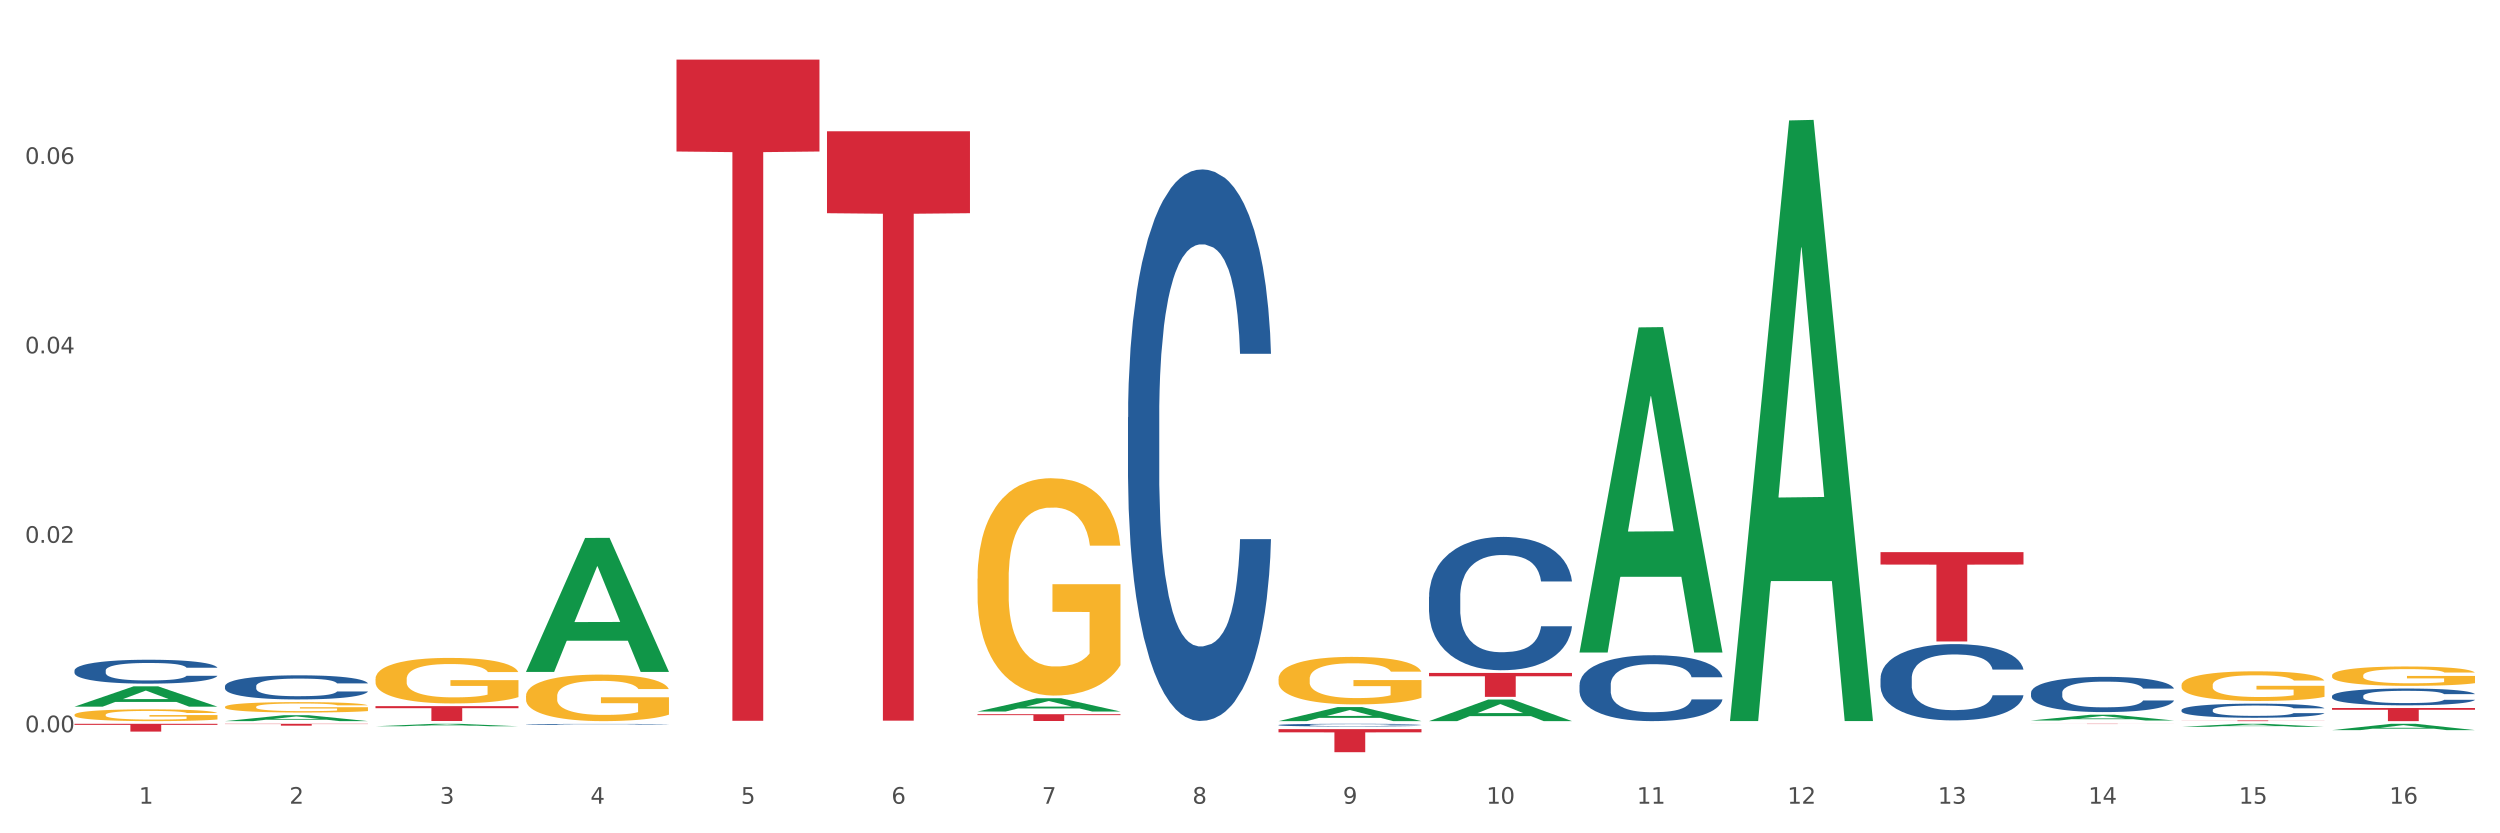
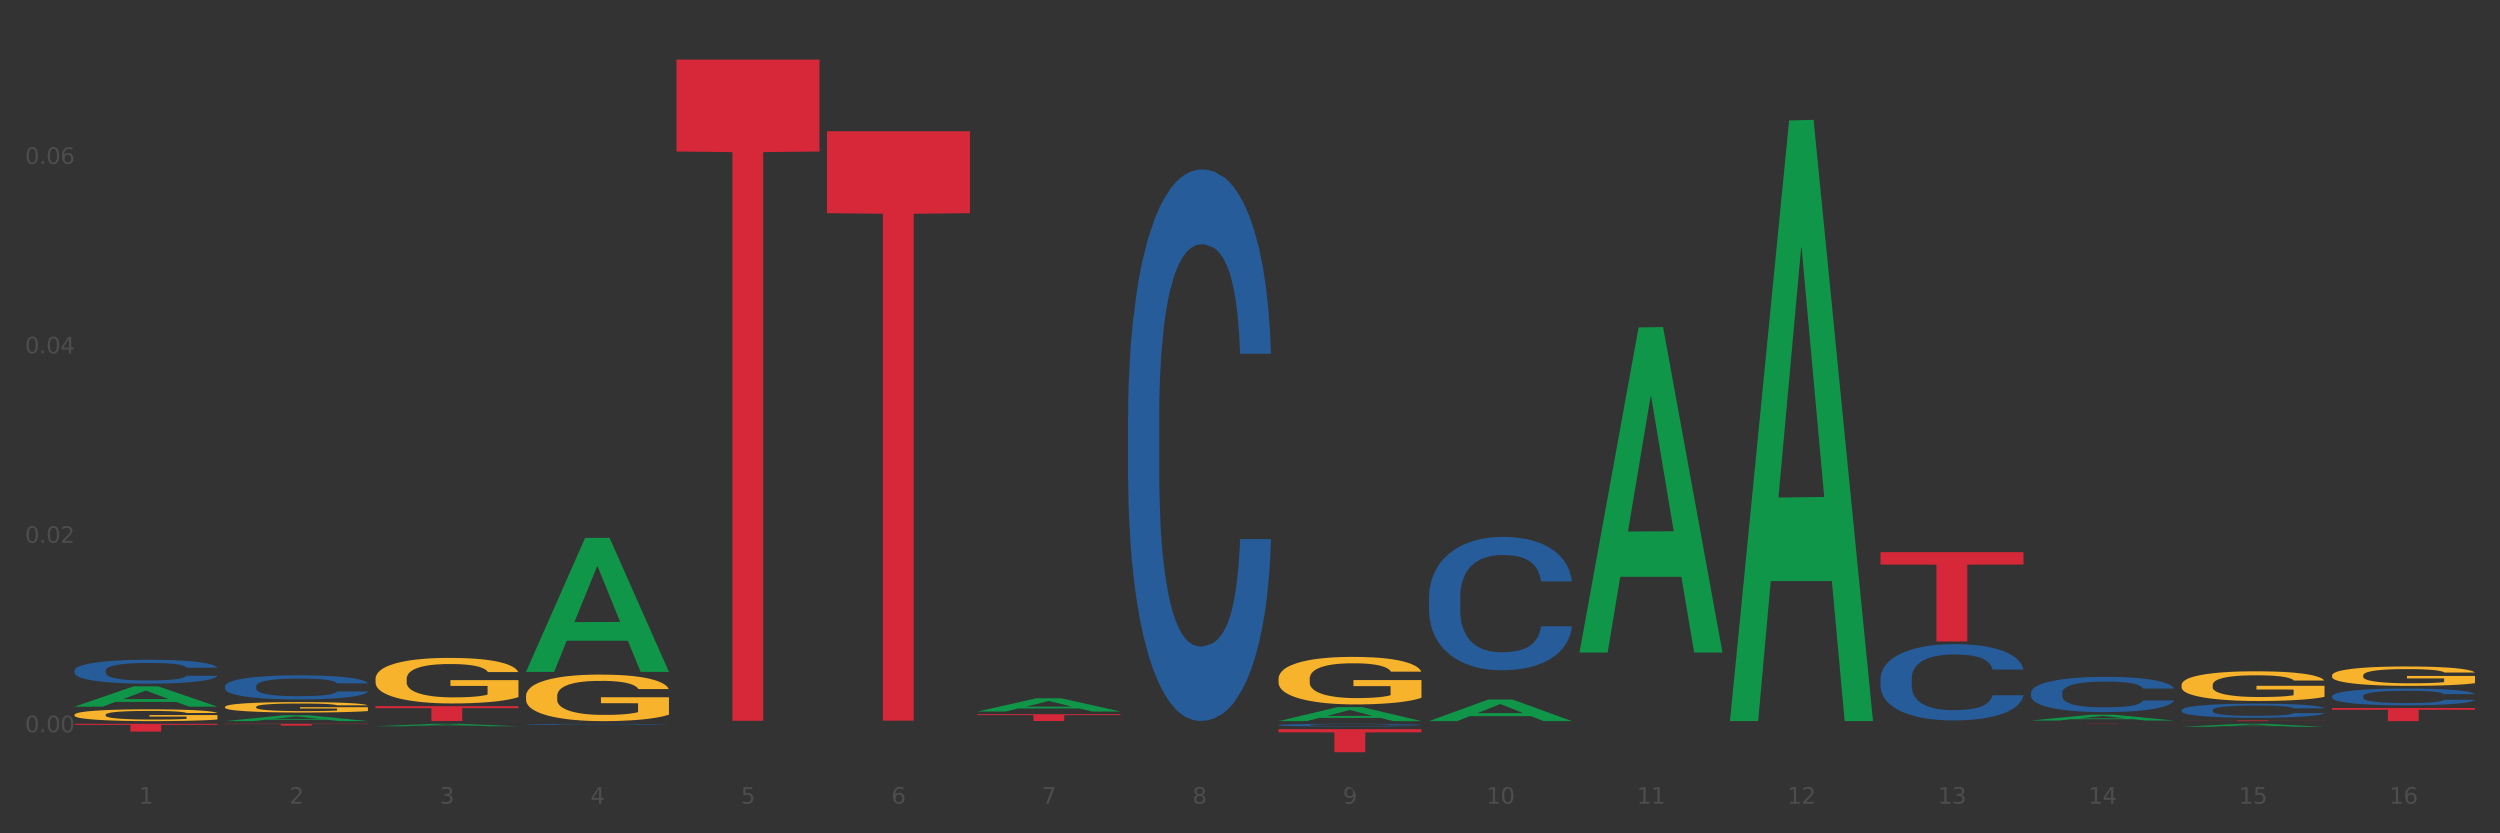
<svg xmlns="http://www.w3.org/2000/svg" xmlns:xlink="http://www.w3.org/1999/xlink" width="1080pt" height="360pt" viewBox="0 0 1080 360" version="1.1">
  <rect x="0" y="0" width="1080" height="360" fill="#333333" stroke="none" />
  <defs>
    <style type="text/css">*{stroke-linejoin: round; stroke-linecap: butt}</style>
  </defs>
  <g id="figure_1">
    <g id="patch_1">
-       <path d="M 0 360  L 1080 360  L 1080 0  L 0 0  z " style="fill: #ffffff; stroke: #ffffff; stroke-linejoin: miter" />
-     </g>
+       </g>
    <g id="axes_1">
      <g id="matplotlib.axis_1">
        <g id="xtick_1">
          <g id="text_1">
            <g style="fill: #4d4d4d" transform="translate(60.004 347.204) scale(0.096 -0.096)">
              <defs>
                <path id="DejaVuSans-31" d="M 794 531  L 1825 531  L 1825 4091  L 703 3866  L 703 4441  L 1819 4666  L 2450 4666  L 2450 531  L 3481 531  L 3481 0  L 794 0  L 794 531  z " transform="scale(0.016)" />
              </defs>
              <use xlink:href="#DejaVuSans-31" />
            </g>
          </g>
        </g>
        <g id="xtick_2">
          <g id="text_2">
            <g style="fill: #4d4d4d" transform="translate(125.021 347.204) scale(0.096 -0.096)">
              <defs>
                <path id="DejaVuSans-32" d="M 1228 531  L 3431 531  L 3431 0  L 469 0  L 469 531  Q 828 903 1448 1529  Q 2069 2156 2228 2338  Q 2531 2678 2651 2914  Q 2772 3150 2772 3378  Q 2772 3750 2511 3984  Q 2250 4219 1831 4219  Q 1534 4219 1204 4116  Q 875 4013 500 3803  L 500 4441  Q 881 4594 1212 4672  Q 1544 4750 1819 4750  Q 2544 4750 2975 4387  Q 3406 4025 3406 3419  Q 3406 3131 3298 2873  Q 3191 2616 2906 2266  Q 2828 2175 2409 1742  Q 1991 1309 1228 531  z " transform="scale(0.016)" />
              </defs>
              <use xlink:href="#DejaVuSans-32" />
            </g>
          </g>
        </g>
        <g id="xtick_3">
          <g id="text_3">
            <g style="fill: #4d4d4d" transform="translate(190.039 347.204) scale(0.096 -0.096)">
              <defs>
                <path id="DejaVuSans-33" d="M 2597 2516  Q 3050 2419 3304 2112  Q 3559 1806 3559 1356  Q 3559 666 3084 287  Q 2609 -91 1734 -91  Q 1441 -91 1130 -33  Q 819 25 488 141  L 488 750  Q 750 597 1062 519  Q 1375 441 1716 441  Q 2309 441 2620 675  Q 2931 909 2931 1356  Q 2931 1769 2642 2001  Q 2353 2234 1838 2234  L 1294 2234  L 1294 2753  L 1863 2753  Q 2328 2753 2575 2939  Q 2822 3125 2822 3475  Q 2822 3834 2567 4026  Q 2313 4219 1838 4219  Q 1578 4219 1281 4162  Q 984 4106 628 3988  L 628 4550  Q 988 4650 1302 4700  Q 1616 4750 1894 4750  Q 2613 4750 3031 4423  Q 3450 4097 3450 3541  Q 3450 3153 3228 2886  Q 3006 2619 2597 2516  z " transform="scale(0.016)" />
              </defs>
              <use xlink:href="#DejaVuSans-33" />
            </g>
          </g>
        </g>
        <g id="xtick_4">
          <g id="text_4">
            <g style="fill: #4d4d4d" transform="translate(255.056 347.204) scale(0.096 -0.096)">
              <defs>
                <path id="DejaVuSans-34" d="M 2419 4116  L 825 1625  L 2419 1625  L 2419 4116  z M 2253 4666  L 3047 4666  L 3047 1625  L 3713 1625  L 3713 1100  L 3047 1100  L 3047 0  L 2419 0  L 2419 1100  L 313 1100  L 313 1709  L 2253 4666  z " transform="scale(0.016)" />
              </defs>
              <use xlink:href="#DejaVuSans-34" />
            </g>
          </g>
        </g>
        <g id="xtick_5">
          <g id="text_5">
            <g style="fill: #4d4d4d" transform="translate(320.073 347.204) scale(0.096 -0.096)">
              <defs>
                <path id="DejaVuSans-35" d="M 691 4666  L 3169 4666  L 3169 4134  L 1269 4134  L 1269 2991  Q 1406 3038 1543 3061  Q 1681 3084 1819 3084  Q 2600 3084 3056 2656  Q 3513 2228 3513 1497  Q 3513 744 3044 326  Q 2575 -91 1722 -91  Q 1428 -91 1123 -41  Q 819 9 494 109  L 494 744  Q 775 591 1075 516  Q 1375 441 1709 441  Q 2250 441 2565 725  Q 2881 1009 2881 1497  Q 2881 1984 2565 2268  Q 2250 2553 1709 2553  Q 1456 2553 1204 2497  Q 953 2441 691 2322  L 691 4666  z " transform="scale(0.016)" />
              </defs>
              <use xlink:href="#DejaVuSans-35" />
            </g>
          </g>
        </g>
        <g id="xtick_6">
          <g id="text_6">
            <g style="fill: #4d4d4d" transform="translate(385.09 347.204) scale(0.096 -0.096)">
              <defs>
                <path id="DejaVuSans-36" d="M 2113 2584  Q 1688 2584 1439 2293  Q 1191 2003 1191 1497  Q 1191 994 1439 701  Q 1688 409 2113 409  Q 2538 409 2786 701  Q 3034 994 3034 1497  Q 3034 2003 2786 2293  Q 2538 2584 2113 2584  z M 3366 4563  L 3366 3988  Q 3128 4100 2886 4159  Q 2644 4219 2406 4219  Q 1781 4219 1451 3797  Q 1122 3375 1075 2522  Q 1259 2794 1537 2939  Q 1816 3084 2150 3084  Q 2853 3084 3261 2657  Q 3669 2231 3669 1497  Q 3669 778 3244 343  Q 2819 -91 2113 -91  Q 1303 -91 875 529  Q 447 1150 447 2328  Q 447 3434 972 4092  Q 1497 4750 2381 4750  Q 2619 4750 2861 4703  Q 3103 4656 3366 4563  z " transform="scale(0.016)" />
              </defs>
              <use xlink:href="#DejaVuSans-36" />
            </g>
          </g>
        </g>
        <g id="xtick_7">
          <g id="text_7">
            <g style="fill: #4d4d4d" transform="translate(450.108 347.204) scale(0.096 -0.096)">
              <defs>
                <path id="DejaVuSans-37" d="M 525 4666  L 3525 4666  L 3525 4397  L 1831 0  L 1172 0  L 2766 4134  L 525 4134  L 525 4666  z " transform="scale(0.016)" />
              </defs>
              <use xlink:href="#DejaVuSans-37" />
            </g>
          </g>
        </g>
        <g id="xtick_8">
          <g id="text_8">
            <g style="fill: #4d4d4d" transform="translate(515.125 347.204) scale(0.096 -0.096)">
              <defs>
                <path id="DejaVuSans-38" d="M 2034 2216  Q 1584 2216 1326 1975  Q 1069 1734 1069 1313  Q 1069 891 1326 650  Q 1584 409 2034 409  Q 2484 409 2743 651  Q 3003 894 3003 1313  Q 3003 1734 2745 1975  Q 2488 2216 2034 2216  z M 1403 2484  Q 997 2584 770 2862  Q 544 3141 544 3541  Q 544 4100 942 4425  Q 1341 4750 2034 4750  Q 2731 4750 3128 4425  Q 3525 4100 3525 3541  Q 3525 3141 3298 2862  Q 3072 2584 2669 2484  Q 3125 2378 3379 2068  Q 3634 1759 3634 1313  Q 3634 634 3220 271  Q 2806 -91 2034 -91  Q 1263 -91 848 271  Q 434 634 434 1313  Q 434 1759 690 2068  Q 947 2378 1403 2484  z M 1172 3481  Q 1172 3119 1398 2916  Q 1625 2713 2034 2713  Q 2441 2713 2670 2916  Q 2900 3119 2900 3481  Q 2900 3844 2670 4047  Q 2441 4250 2034 4250  Q 1625 4250 1398 4047  Q 1172 3844 1172 3481  z " transform="scale(0.016)" />
              </defs>
              <use xlink:href="#DejaVuSans-38" />
            </g>
          </g>
        </g>
        <g id="xtick_9">
          <g id="text_9">
            <g style="fill: #4d4d4d" transform="translate(580.142 347.204) scale(0.096 -0.096)">
              <defs>
-                 <path id="DejaVuSans-39" d="M 703 97  L 703 672  Q 941 559 1184 500  Q 1428 441 1663 441  Q 2288 441 2617 861  Q 2947 1281 2994 2138  Q 2813 1869 2534 1725  Q 2256 1581 1919 1581  Q 1219 1581 811 2004  Q 403 2428 403 3163  Q 403 3881 828 4315  Q 1253 4750 1959 4750  Q 2769 4750 3195 4129  Q 3622 3509 3622 2328  Q 3622 1225 3098 567  Q 2575 -91 1691 -91  Q 1453 -91 1209 -44  Q 966 3 703 97  z M 1959 2075  Q 2384 2075 2632 2365  Q 2881 2656 2881 3163  Q 2881 3666 2632 3958  Q 2384 4250 1959 4250  Q 1534 4250 1286 3958  Q 1038 3666 1038 3163  Q 1038 2656 1286 2365  Q 1534 2075 1959 2075  z " transform="scale(0.016)" />
+                 <path id="DejaVuSans-39" d="M 703 97  L 703 672  Q 941 559 1184 500  Q 1428 441 1663 441  Q 2288 441 2617 861  Q 2947 1281 2994 2138  Q 2813 1869 2534 1725  Q 2256 1581 1919 1581  Q 1219 1581 811 2004  Q 403 2428 403 3163  Q 403 3881 828 4315  Q 1253 4750 1959 4750  Q 3622 3509 3622 2328  Q 3622 1225 3098 567  Q 2575 -91 1691 -91  Q 1453 -91 1209 -44  Q 966 3 703 97  z M 1959 2075  Q 2384 2075 2632 2365  Q 2881 2656 2881 3163  Q 2881 3666 2632 3958  Q 2384 4250 1959 4250  Q 1534 4250 1286 3958  Q 1038 3666 1038 3163  Q 1038 2656 1286 2365  Q 1534 2075 1959 2075  z " transform="scale(0.016)" />
              </defs>
              <use xlink:href="#DejaVuSans-39" />
            </g>
          </g>
        </g>
        <g id="xtick_10">
          <g id="text_10">
            <g style="fill: #4d4d4d" transform="translate(642.105 347.204) scale(0.096 -0.096)">
              <defs>
                <path id="DejaVuSans-30" d="M 2034 4250  Q 1547 4250 1301 3770  Q 1056 3291 1056 2328  Q 1056 1369 1301 889  Q 1547 409 2034 409  Q 2525 409 2770 889  Q 3016 1369 3016 2328  Q 3016 3291 2770 3770  Q 2525 4250 2034 4250  z M 2034 4750  Q 2819 4750 3233 4129  Q 3647 3509 3647 2328  Q 3647 1150 3233 529  Q 2819 -91 2034 -91  Q 1250 -91 836 529  Q 422 1150 422 2328  Q 422 3509 836 4129  Q 1250 4750 2034 4750  z " transform="scale(0.016)" />
              </defs>
              <use xlink:href="#DejaVuSans-31" />
              <use xlink:href="#DejaVuSans-30" transform="translate(63.623 0)" />
            </g>
          </g>
        </g>
        <g id="xtick_11">
          <g id="text_11">
            <g style="fill: #4d4d4d" transform="translate(707.123 347.204) scale(0.096 -0.096)">
              <use xlink:href="#DejaVuSans-31" />
              <use xlink:href="#DejaVuSans-31" transform="translate(63.623 0)" />
            </g>
          </g>
        </g>
        <g id="xtick_12">
          <g id="text_12">
            <g style="fill: #4d4d4d" transform="translate(772.14 347.204) scale(0.096 -0.096)">
              <use xlink:href="#DejaVuSans-31" />
              <use xlink:href="#DejaVuSans-32" transform="translate(63.623 0)" />
            </g>
          </g>
        </g>
        <g id="xtick_13">
          <g id="text_13">
            <g style="fill: #4d4d4d" transform="translate(837.157 347.204) scale(0.096 -0.096)">
              <use xlink:href="#DejaVuSans-31" />
              <use xlink:href="#DejaVuSans-33" transform="translate(63.623 0)" />
            </g>
          </g>
        </g>
        <g id="xtick_14">
          <g id="text_14">
            <g style="fill: #4d4d4d" transform="translate(902.174 347.204) scale(0.096 -0.096)">
              <use xlink:href="#DejaVuSans-31" />
              <use xlink:href="#DejaVuSans-34" transform="translate(63.623 0)" />
            </g>
          </g>
        </g>
        <g id="xtick_15">
          <g id="text_15">
            <g style="fill: #4d4d4d" transform="translate(967.192 347.204) scale(0.096 -0.096)">
              <use xlink:href="#DejaVuSans-31" />
              <use xlink:href="#DejaVuSans-35" transform="translate(63.623 0)" />
            </g>
          </g>
        </g>
        <g id="xtick_16">
          <g id="text_16">
            <g style="fill: #4d4d4d" transform="translate(1032.209 347.204) scale(0.096 -0.096)">
              <use xlink:href="#DejaVuSans-31" />
              <use xlink:href="#DejaVuSans-36" transform="translate(63.623 0)" />
            </g>
          </g>
        </g>
        <g id="xtick_17" />
        <g id="xtick_18" />
        <g id="xtick_19" />
        <g id="xtick_20" />
        <g id="xtick_21" />
        <g id="xtick_22" />
        <g id="xtick_23" />
        <g id="xtick_24" />
        <g id="xtick_25" />
        <g id="xtick_26" />
        <g id="xtick_27" />
        <g id="xtick_28" />
        <g id="xtick_29" />
        <g id="xtick_30" />
        <g id="xtick_31" />
      </g>
      <g id="matplotlib.axis_2">
        <g id="ytick_1">
          <g id="text_17">
            <g style="fill: #4d4d4d" transform="translate(10.8 316.325) scale(0.096 -0.096)">
              <defs>
                <path id="DejaVuSans-2e" d="M 684 794  L 1344 794  L 1344 0  L 684 0  L 684 794  z " transform="scale(0.016)" />
              </defs>
              <use xlink:href="#DejaVuSans-30" />
              <use xlink:href="#DejaVuSans-2e" transform="translate(63.623 0)" />
              <use xlink:href="#DejaVuSans-30" transform="translate(95.41 0)" />
              <use xlink:href="#DejaVuSans-30" transform="translate(159.033 0)" />
            </g>
          </g>
        </g>
        <g id="ytick_2">
          <g id="text_18">
            <g style="fill: #4d4d4d" transform="translate(10.8 234.491) scale(0.096 -0.096)">
              <use xlink:href="#DejaVuSans-30" />
              <use xlink:href="#DejaVuSans-2e" transform="translate(63.623 0)" />
              <use xlink:href="#DejaVuSans-30" transform="translate(95.41 0)" />
              <use xlink:href="#DejaVuSans-32" transform="translate(159.033 0)" />
            </g>
          </g>
        </g>
        <g id="ytick_3">
          <g id="text_19">
            <g style="fill: #4d4d4d" transform="translate(10.8 152.656) scale(0.096 -0.096)">
              <use xlink:href="#DejaVuSans-30" />
              <use xlink:href="#DejaVuSans-2e" transform="translate(63.623 0)" />
              <use xlink:href="#DejaVuSans-30" transform="translate(95.41 0)" />
              <use xlink:href="#DejaVuSans-34" transform="translate(159.033 0)" />
            </g>
          </g>
        </g>
        <g id="ytick_4">
          <g id="text_20">
            <g style="fill: #4d4d4d" transform="translate(10.8 70.822) scale(0.096 -0.096)">
              <use xlink:href="#DejaVuSans-30" />
              <use xlink:href="#DejaVuSans-2e" transform="translate(63.623 0)" />
              <use xlink:href="#DejaVuSans-30" transform="translate(95.41 0)" />
              <use xlink:href="#DejaVuSans-36" transform="translate(159.033 0)" />
            </g>
          </g>
        </g>
        <g id="ytick_5" />
        <g id="ytick_6" />
        <g id="ytick_7" />
        <g id="ytick_8" />
      </g>
      <g id="PolyCollection_1">
        <path d="M 32.175 305.268  L 32.239 305.26  L 57.709 296.496  L 68.28 296.488  L 93.941 305.284  L 81.715 305.284  L 76.176 303.236  L 49.877 303.236  L 49.686 303.269  L 44.337 305.284  L 32.175 305.284  L 32.175 305.268  L 53.188 302.014  L 72.864 302.005  L 63.122 298.363  L 62.995 298.347  L 62.867 298.371  L 53.125 302.005  L 53.188 302.014  L 32.175 305.268  z " clip-path="url(#p2722a907d8)" style="fill: #109648" />
        <path d="M 877.399 299.24  L 877.472 299.226  L 877.472 298.837  L 877.691 298.308  L 878.494 297.334  L 879.516 296.597  L 881.269 295.735  L 882.218 295.373  L 883.459 294.969  L 886.014 294.316  L 888.935 293.759  L 890.979 293.453  L 892.512 293.258  L 895.944 292.911  L 897.915 292.758  L 899.959 292.632  L 901.711 292.549  L 904.632 292.452  L 906.968 292.41  L 909.67 292.396  L 911.933 292.41  L 914.926 292.465  L 919.307 292.632  L 920.986 292.73  L 923.249 292.897  L 925.586 293.119  L 927.484 293.342  L 929.674 293.662  L 931.938 294.079  L 934.128 294.608  L 935.661 295.095  L 936.902 295.609  L 937.997 296.235  L 938.8 296.917  L 939.166 297.487  L 925.805 297.487  L 925.44 296.973  L 924.71 296.416  L 923.979 296.041  L 923.176 295.735  L 921.935 295.387  L 920.84 295.164  L 919.015 294.9  L 917.336 294.733  L 915.948 294.636  L 914.269 294.552  L 910.692 294.469  L 908.136 294.469  L 906.53 294.496  L 904.559 294.566  L 902.88 294.663  L 900.908 294.83  L 899.375 295.011  L 897.842 295.248  L 896.966 295.415  L 895.652 295.721  L 894.775 295.971  L 893.607 296.402  L 892.95 296.708  L 891.782 297.501  L 891.271 298.086  L 891.052 298.489  L 890.906 298.934  L 890.906 301.104  L 891.344 302.078  L 891.709 302.495  L 892.293 302.968  L 893.388 303.58  L 894.995 304.179  L 896.674 304.61  L 898.061 304.874  L 899.375 305.069  L 900.689 305.222  L 902.296 305.361  L 903.61 305.444  L 905.581 305.528  L 907.917 305.57  L 909.743 305.57  L 913.466 305.5  L 915.145 305.431  L 916.751 305.333  L 918.504 305.18  L 919.891 305.013  L 920.694 304.888  L 922.008 304.624  L 923.03 304.345  L 923.906 304.026  L 924.491 303.747  L 925.148 303.33  L 925.659 302.857  L 925.805 302.607  L 939.166 302.607  L 938.873 303.107  L 938.362 303.594  L 937.34 304.248  L 936.537 304.624  L 935.296 305.083  L 933.982 305.472  L 932.157 305.903  L 930.477 306.223  L 928.725 306.502  L 926.827 306.752  L 923.395 307.1  L 922.154 307.197  L 919.526 307.364  L 917.482 307.462  L 914.488 307.559  L 911.422 307.615  L 908.209 307.628  L 905.362 307.601  L 902.223 307.517  L 900.251 307.434  L 898.061 307.309  L 895.506 307.114  L 893.096 306.877  L 890.833 306.599  L 888.716 306.279  L 886.744 305.917  L 884.189 305.319  L 882.291 304.735  L 880.904 304.192  L 879.954 303.733  L 879.005 303.149  L 878.494 302.746  L 877.691 301.772  L 877.399 300.868  L 877.399 299.24  z " clip-path="url(#p2722a907d8)" style="fill: #255c99" />
        <path d="M 812.382 293.068  L 812.455 293.038  L 812.455 292.194  L 812.674 291.05  L 813.477 288.942  L 814.499 287.346  L 816.251 285.479  L 817.201 284.697  L 818.442 283.823  L 820.997 282.408  L 823.917 281.204  L 825.962 280.541  L 827.495 280.12  L 830.926 279.367  L 832.898 279.036  L 834.942 278.764  L 836.694 278.584  L 839.615 278.373  L 841.951 278.283  L 844.652 278.253  L 846.916 278.283  L 849.909 278.403  L 854.29 278.764  L 855.969 278.975  L 858.232 279.337  L 860.568 279.818  L 862.467 280.3  L 864.657 280.993  L 866.92 281.896  L 869.111 283.04  L 870.644 284.094  L 871.885 285.208  L 872.98 286.563  L 873.783 288.039  L 874.148 289.274  L 860.787 289.274  L 860.422 288.159  L 859.692 286.955  L 858.962 286.142  L 858.159 285.479  L 856.918 284.727  L 855.823 284.245  L 853.998 283.673  L 852.318 283.311  L 850.931 283.101  L 849.252 282.92  L 845.674 282.739  L 843.119 282.739  L 841.513 282.799  L 839.542 282.95  L 837.862 283.161  L 835.891 283.522  L 834.358 283.914  L 832.825 284.426  L 831.949 284.787  L 830.634 285.449  L 829.758 285.991  L 828.59 286.925  L 827.933 287.587  L 826.765 289.304  L 826.254 290.568  L 826.035 291.442  L 825.889 292.405  L 825.889 297.103  L 826.327 299.21  L 826.692 300.114  L 827.276 301.138  L 828.371 302.463  L 829.977 303.757  L 831.657 304.691  L 833.044 305.263  L 834.358 305.685  L 835.672 306.016  L 837.278 306.317  L 838.592 306.498  L 840.564 306.678  L 842.9 306.769  L 844.725 306.769  L 848.449 306.618  L 850.128 306.467  L 851.734 306.257  L 853.486 305.925  L 854.874 305.564  L 855.677 305.293  L 856.991 304.721  L 858.013 304.119  L 858.889 303.426  L 859.473 302.824  L 860.13 301.921  L 860.641 300.897  L 860.787 300.355  L 874.148 300.355  L 873.856 301.439  L 873.345 302.493  L 872.323 303.908  L 871.52 304.721  L 870.279 305.715  L 868.965 306.558  L 867.139 307.491  L 865.46 308.184  L 863.708 308.786  L 861.81 309.328  L 858.378 310.081  L 857.137 310.292  L 854.509 310.653  L 852.464 310.864  L 849.471 311.075  L 846.405 311.195  L 843.192 311.225  L 840.345 311.165  L 837.205 310.984  L 835.234 310.804  L 833.044 310.533  L 830.488 310.111  L 828.079 309.599  L 825.816 308.997  L 823.698 308.304  L 821.727 307.521  L 819.172 306.227  L 817.274 304.962  L 815.886 303.787  L 814.937 302.794  L 813.988 301.529  L 813.477 300.656  L 812.674 298.548  L 812.382 296.591  L 812.382 293.068  z " clip-path="url(#p2722a907d8)" style="fill: #255c99" />
-         <path d="M 682.347 295.847  L 682.42 295.821  L 682.42 295.093  L 682.639 294.105  L 683.443 292.285  L 684.465 290.907  L 686.217 289.294  L 687.166 288.618  L 688.407 287.864  L 690.963 286.642  L 693.883 285.602  L 695.927 285.03  L 697.46 284.666  L 700.892 284.016  L 702.863 283.73  L 704.907 283.496  L 706.66 283.34  L 709.58 283.158  L 711.916 283.08  L 714.618 283.054  L 716.881 283.08  L 719.875 283.184  L 724.255 283.496  L 725.934 283.678  L 728.198 283.99  L 730.534 284.406  L 732.432 284.822  L 734.623 285.42  L 736.886 286.2  L 739.076 287.188  L 740.609 288.098  L 741.85 289.06  L 742.946 290.23  L 743.749 291.505  L 744.114 292.571  L 730.753 292.571  L 730.388 291.609  L 729.658 290.568  L 728.928 289.866  L 728.125 289.294  L 726.883 288.644  L 725.788 288.228  L 723.963 287.734  L 722.284 287.422  L 720.897 287.24  L 719.217 287.084  L 715.64 286.928  L 713.085 286.928  L 711.478 286.98  L 709.507 287.11  L 707.828 287.292  L 705.857 287.604  L 704.323 287.942  L 702.79 288.384  L 701.914 288.696  L 700.6 289.268  L 699.724 289.736  L 698.556 290.542  L 697.899 291.115  L 696.73 292.597  L 696.219 293.689  L 696 294.443  L 695.854 295.275  L 695.854 299.331  L 696.292 301.151  L 696.657 301.931  L 697.241 302.815  L 698.337 303.959  L 699.943 305.077  L 701.622 305.883  L 703.009 306.377  L 704.323 306.741  L 705.638 307.027  L 707.244 307.287  L 708.558 307.443  L 710.529 307.599  L 712.866 307.677  L 714.691 307.677  L 718.414 307.547  L 720.094 307.417  L 721.7 307.235  L 723.452 306.949  L 724.839 306.637  L 725.642 306.403  L 726.956 305.909  L 727.979 305.389  L 728.855 304.791  L 729.439 304.271  L 730.096 303.491  L 730.607 302.607  L 730.753 302.139  L 744.114 302.139  L 743.822 303.075  L 743.311 303.985  L 742.289 305.207  L 741.485 305.909  L 740.244 306.767  L 738.93 307.495  L 737.105 308.301  L 735.426 308.899  L 733.673 309.419  L 731.775 309.888  L 728.344 310.538  L 727.102 310.72  L 724.474 311.032  L 722.43 311.214  L 719.436 311.396  L 716.37 311.5  L 713.158 311.526  L 710.31 311.474  L 707.171 311.318  L 705.2 311.162  L 703.009 310.928  L 700.454 310.564  L 698.045 310.122  L 695.781 309.602  L 693.664 309.003  L 691.693 308.327  L 689.137 307.209  L 687.239 306.117  L 685.852 305.103  L 684.903 304.245  L 683.954 303.153  L 683.443 302.399  L 682.639 300.579  L 682.347 298.889  L 682.347 295.847  z " clip-path="url(#p2722a907d8)" style="fill: #255c99" />
        <path d="M 617.33 257.822  L 617.403 257.769  L 617.403 256.296  L 617.622 254.297  L 618.425 250.614  L 619.447 247.825  L 621.2 244.563  L 622.149 243.195  L 623.39 241.67  L 625.945 239.197  L 628.866 237.092  L 630.91 235.935  L 632.443 235.198  L 635.875 233.883  L 637.846 233.304  L 639.89 232.831  L 641.642 232.515  L 644.563 232.147  L 646.899 231.989  L 649.601 231.936  L 651.864 231.989  L 654.857 232.199  L 659.238 232.831  L 660.917 233.199  L 663.18 233.83  L 665.517 234.672  L 667.415 235.514  L 669.605 236.724  L 671.869 238.302  L 674.059 240.302  L 675.592 242.143  L 676.833 244.09  L 677.928 246.457  L 678.732 249.035  L 679.097 251.193  L 665.736 251.193  L 665.371 249.246  L 664.641 247.141  L 663.91 245.721  L 663.107 244.563  L 661.866 243.248  L 660.771 242.406  L 658.946 241.407  L 657.267 240.775  L 655.879 240.407  L 654.2 240.091  L 650.623 239.776  L 648.067 239.776  L 646.461 239.881  L 644.49 240.144  L 642.811 240.512  L 640.839 241.144  L 639.306 241.827  L 637.773 242.722  L 636.897 243.353  L 635.583 244.511  L 634.707 245.458  L 633.538 247.089  L 632.881 248.246  L 631.713 251.245  L 631.202 253.455  L 630.983 254.981  L 630.837 256.664  L 630.837 264.872  L 631.275 268.555  L 631.64 270.133  L 632.224 271.922  L 633.319 274.237  L 634.926 276.5  L 636.605 278.131  L 637.992 279.13  L 639.306 279.867  L 640.62 280.446  L 642.227 280.972  L 643.541 281.287  L 645.512 281.603  L 647.848 281.761  L 649.674 281.761  L 653.397 281.498  L 655.076 281.235  L 656.683 280.866  L 658.435 280.288  L 659.822 279.656  L 660.625 279.183  L 661.939 278.183  L 662.961 277.131  L 663.837 275.921  L 664.422 274.869  L 665.079 273.29  L 665.59 271.501  L 665.736 270.554  L 679.097 270.554  L 678.805 272.448  L 678.293 274.29  L 677.271 276.763  L 676.468 278.183  L 675.227 279.919  L 673.913 281.393  L 672.088 283.024  L 670.408 284.234  L 668.656 285.286  L 666.758 286.233  L 663.326 287.548  L 662.085 287.917  L 659.457 288.548  L 657.413 288.916  L 654.419 289.285  L 651.353 289.495  L 648.14 289.548  L 645.293 289.442  L 642.154 289.127  L 640.182 288.811  L 637.992 288.337  L 635.437 287.601  L 633.027 286.706  L 630.764 285.654  L 628.647 284.444  L 626.675 283.076  L 624.12 280.814  L 622.222 278.604  L 620.835 276.552  L 619.886 274.816  L 618.936 272.606  L 618.425 271.08  L 617.622 267.397  L 617.33 263.978  L 617.33 257.822  z " clip-path="url(#p2722a907d8)" style="fill: #255c99" />
        <path d="M 552.313 313.201  L 552.386 313.2  L 552.386 313.17  L 552.605 313.13  L 553.408 313.056  L 554.43 312.999  L 556.182 312.933  L 557.132 312.906  L 558.373 312.875  L 560.928 312.825  L 563.848 312.782  L 565.893 312.759  L 567.426 312.744  L 570.857 312.717  L 572.829 312.706  L 574.873 312.696  L 576.625 312.69  L 579.546 312.682  L 581.882 312.679  L 584.583 312.678  L 586.847 312.679  L 589.84 312.683  L 594.221 312.696  L 595.9 312.703  L 598.163 312.716  L 600.499 312.733  L 602.398 312.75  L 604.588 312.775  L 606.851 312.807  L 609.042 312.847  L 610.575 312.884  L 611.816 312.924  L 612.911 312.972  L 613.714 313.024  L 614.079 313.067  L 600.718 313.067  L 600.353 313.028  L 599.623 312.985  L 598.893 312.957  L 598.09 312.933  L 596.849 312.907  L 595.754 312.89  L 593.929 312.869  L 592.249 312.857  L 590.862 312.849  L 589.183 312.843  L 585.605 312.836  L 583.05 312.836  L 581.444 312.839  L 579.473 312.844  L 577.793 312.851  L 575.822 312.864  L 574.289 312.878  L 572.756 312.896  L 571.88 312.909  L 570.565 312.932  L 569.689 312.951  L 568.521 312.984  L 567.864 313.008  L 566.696 313.068  L 566.185 313.113  L 565.966 313.144  L 565.82 313.178  L 565.82 313.344  L 566.258 313.418  L 566.623 313.45  L 567.207 313.486  L 568.302 313.533  L 569.908 313.579  L 571.588 313.612  L 572.975 313.632  L 574.289 313.647  L 575.603 313.659  L 577.209 313.669  L 578.523 313.676  L 580.495 313.682  L 582.831 313.685  L 584.656 313.685  L 588.38 313.68  L 590.059 313.675  L 591.665 313.667  L 593.418 313.656  L 594.805 313.643  L 595.608 313.633  L 596.922 313.613  L 597.944 313.592  L 598.82 313.567  L 599.404 313.546  L 600.061 313.514  L 600.572 313.478  L 600.718 313.459  L 614.079 313.459  L 613.787 313.497  L 613.276 313.534  L 612.254 313.584  L 611.451 313.613  L 610.21 313.648  L 608.896 313.678  L 607.07 313.711  L 605.391 313.735  L 603.639 313.757  L 601.741 313.776  L 598.309 313.802  L 597.068 313.81  L 594.44 313.823  L 592.395 313.83  L 589.402 313.837  L 586.336 313.842  L 583.123 313.843  L 580.276 313.841  L 577.136 313.834  L 575.165 313.828  L 572.975 313.818  L 570.419 313.803  L 568.01 313.785  L 565.747 313.764  L 563.629 313.74  L 561.658 313.712  L 559.103 313.666  L 557.205 313.621  L 555.817 313.58  L 554.868 313.545  L 553.919 313.5  L 553.408 313.469  L 552.605 313.395  L 552.313 313.326  L 552.313 313.201  z " clip-path="url(#p2722a907d8)" style="fill: #255c99" />
        <path d="M 487.296 180.249  L 487.369 180.032  L 487.369 173.939  L 487.588 165.67  L 488.391 150.438  L 489.413 138.906  L 491.165 125.414  L 492.114 119.757  L 493.356 113.447  L 495.911 103.219  L 498.831 94.515  L 500.876 89.728  L 502.409 86.682  L 505.84 81.242  L 507.811 78.848  L 509.856 76.89  L 511.608 75.584  L 514.528 74.061  L 516.865 73.408  L 519.566 73.191  L 521.829 73.408  L 524.823 74.279  L 529.203 76.89  L 530.883 78.413  L 533.146 81.024  L 535.482 84.506  L 537.38 87.987  L 539.571 92.992  L 541.834 99.52  L 544.024 107.789  L 545.558 115.405  L 546.799 123.456  L 547.894 133.248  L 548.697 143.91  L 549.062 152.832  L 535.701 152.832  L 535.336 144.781  L 534.606 136.077  L 533.876 130.202  L 533.073 125.414  L 531.832 119.974  L 530.737 116.493  L 528.911 112.359  L 527.232 109.747  L 525.845 108.224  L 524.166 106.919  L 520.588 105.613  L 518.033 105.613  L 516.427 106.048  L 514.455 107.136  L 512.776 108.659  L 510.805 111.271  L 509.272 114.099  L 507.738 117.798  L 506.862 120.41  L 505.548 125.197  L 504.672 129.114  L 503.504 135.859  L 502.847 140.646  L 501.679 153.05  L 501.168 162.189  L 500.949 168.499  L 500.803 175.462  L 500.803 209.408  L 501.241 224.64  L 501.606 231.168  L 502.19 238.566  L 503.285 248.14  L 504.891 257.497  L 506.57 264.243  L 507.957 268.377  L 509.272 271.424  L 510.586 273.817  L 512.192 275.993  L 513.506 277.299  L 515.478 278.604  L 517.814 279.257  L 519.639 279.257  L 523.363 278.169  L 525.042 277.081  L 526.648 275.558  L 528.4 273.164  L 529.787 270.553  L 530.591 268.595  L 531.905 264.46  L 532.927 260.108  L 533.803 255.104  L 534.387 250.752  L 535.044 244.224  L 535.555 236.825  L 535.701 232.909  L 549.062 232.909  L 548.77 240.742  L 548.259 248.358  L 547.237 258.585  L 546.434 264.46  L 545.193 271.641  L 543.878 277.734  L 542.053 284.48  L 540.374 289.484  L 538.622 293.836  L 536.723 297.753  L 533.292 303.193  L 532.051 304.716  L 529.422 307.327  L 527.378 308.851  L 524.385 310.374  L 521.318 311.244  L 518.106 311.462  L 515.258 311.027  L 512.119 309.721  L 510.148 308.415  L 507.957 306.457  L 505.402 303.411  L 502.993 299.711  L 500.73 295.36  L 498.612 290.355  L 496.641 284.697  L 494.086 275.34  L 492.187 266.201  L 490.8 257.715  L 489.851 250.534  L 488.902 241.395  L 488.391 235.085  L 487.588 219.853  L 487.296 205.709  L 487.296 180.249  z " clip-path="url(#p2722a907d8)" style="fill: #255c99" />
        <path d="M 227.227 312.922  L 227.3 312.921  L 227.3 312.911  L 227.519 312.896  L 228.322 312.869  L 229.344 312.848  L 231.096 312.824  L 232.045 312.814  L 233.287 312.803  L 235.842 312.785  L 238.762 312.77  L 240.807 312.761  L 242.34 312.756  L 245.771 312.746  L 247.743 312.742  L 249.787 312.738  L 251.539 312.736  L 254.459 312.733  L 256.796 312.732  L 259.497 312.732  L 261.76 312.732  L 264.754 312.734  L 269.134 312.738  L 270.814 312.741  L 273.077 312.746  L 275.413 312.752  L 277.312 312.758  L 279.502 312.767  L 281.765 312.779  L 283.955 312.793  L 285.489 312.807  L 286.73 312.821  L 287.825 312.838  L 288.628 312.857  L 288.993 312.873  L 275.632 312.873  L 275.267 312.859  L 274.537 312.843  L 273.807 312.833  L 273.004 312.824  L 271.763 312.815  L 270.668 312.809  L 268.842 312.801  L 267.163 312.797  L 265.776 312.794  L 264.097 312.792  L 260.519 312.789  L 257.964 312.789  L 256.358 312.79  L 254.386 312.792  L 252.707 312.795  L 250.736 312.799  L 249.203 312.804  L 247.669 312.811  L 246.793 312.816  L 245.479 312.824  L 244.603 312.831  L 243.435 312.843  L 242.778 312.851  L 241.61 312.873  L 241.099 312.89  L 240.88 312.901  L 240.734 312.913  L 240.734 312.973  L 241.172 313.001  L 241.537 313.012  L 242.121 313.025  L 243.216 313.042  L 244.822 313.059  L 246.501 313.071  L 247.889 313.078  L 249.203 313.084  L 250.517 313.088  L 252.123 313.092  L 253.437 313.094  L 255.409 313.096  L 257.745 313.097  L 259.57 313.097  L 263.294 313.095  L 264.973 313.094  L 266.579 313.091  L 268.331 313.087  L 269.718 313.082  L 270.522 313.078  L 271.836 313.071  L 272.858 313.063  L 273.734 313.055  L 274.318 313.047  L 274.975 313.035  L 275.486 313.022  L 275.632 313.015  L 288.993 313.015  L 288.701 313.029  L 288.19 313.043  L 287.168 313.061  L 286.365 313.071  L 285.124 313.084  L 283.809 313.095  L 281.984 313.107  L 280.305 313.116  L 278.553 313.123  L 276.654 313.13  L 273.223 313.14  L 271.982 313.143  L 269.353 313.147  L 267.309 313.15  L 264.316 313.153  L 261.249 313.154  L 258.037 313.155  L 255.19 313.154  L 252.05 313.151  L 250.079 313.149  L 247.889 313.146  L 245.333 313.14  L 242.924 313.134  L 240.661 313.126  L 238.543 313.117  L 236.572 313.107  L 234.017 313.09  L 232.118 313.074  L 230.731 313.059  L 229.782 313.046  L 228.833 313.03  L 228.322 313.019  L 227.519 312.992  L 227.227 312.967  L 227.227 312.922  z " clip-path="url(#p2722a907d8)" style="fill: #255c99" />
        <path d="M 97.192 296.419  L 97.265 296.409  L 97.265 296.143  L 97.484 295.781  L 98.287 295.115  L 99.31 294.61  L 101.062 294.02  L 102.011 293.772  L 103.252 293.496  L 105.807 293.049  L 108.728 292.668  L 110.772 292.458  L 112.305 292.325  L 115.737 292.087  L 117.708 291.982  L 119.752 291.897  L 121.505 291.84  L 124.425 291.773  L 126.761 291.744  L 129.463 291.735  L 131.726 291.744  L 134.719 291.782  L 139.1 291.897  L 140.779 291.963  L 143.042 292.078  L 145.379 292.23  L 147.277 292.382  L 149.467 292.601  L 151.731 292.887  L 153.921 293.249  L 155.454 293.582  L 156.695 293.934  L 157.79 294.362  L 158.594 294.829  L 158.959 295.219  L 145.598 295.219  L 145.233 294.867  L 144.503 294.486  L 143.773 294.229  L 142.969 294.02  L 141.728 293.782  L 140.633 293.629  L 138.808 293.449  L 137.129 293.334  L 135.741 293.268  L 134.062 293.211  L 130.485 293.153  L 127.929 293.153  L 126.323 293.172  L 124.352 293.22  L 122.673 293.287  L 120.701 293.401  L 119.168 293.525  L 117.635 293.687  L 116.759 293.801  L 115.445 294.01  L 114.569 294.182  L 113.4 294.477  L 112.743 294.686  L 111.575 295.229  L 111.064 295.629  L 110.845 295.905  L 110.699 296.209  L 110.699 297.695  L 111.137 298.361  L 111.502 298.647  L 112.086 298.97  L 113.181 299.389  L 114.788 299.799  L 116.467 300.094  L 117.854 300.275  L 119.168 300.408  L 120.482 300.513  L 122.089 300.608  L 123.403 300.665  L 125.374 300.722  L 127.71 300.751  L 129.536 300.751  L 133.259 300.703  L 134.938 300.655  L 136.545 300.589  L 138.297 300.484  L 139.684 300.37  L 140.487 300.284  L 141.801 300.103  L 142.823 299.913  L 143.7 299.694  L 144.284 299.504  L 144.941 299.218  L 145.452 298.894  L 145.598 298.723  L 158.959 298.723  L 158.667 299.066  L 158.156 299.399  L 157.133 299.846  L 156.33 300.103  L 155.089 300.417  L 153.775 300.684  L 151.95 300.979  L 150.27 301.198  L 148.518 301.389  L 146.62 301.56  L 143.188 301.798  L 141.947 301.865  L 139.319 301.979  L 137.275 302.045  L 134.281 302.112  L 131.215 302.15  L 128.002 302.16  L 125.155 302.141  L 122.016 302.084  L 120.044 302.026  L 117.854 301.941  L 115.299 301.807  L 112.889 301.646  L 110.626 301.455  L 108.509 301.236  L 106.538 300.989  L 103.982 300.579  L 102.084 300.179  L 100.697 299.808  L 99.748 299.494  L 98.798 299.094  L 98.287 298.818  L 97.484 298.152  L 97.192 297.533  L 97.192 296.419  z " clip-path="url(#p2722a907d8)" style="fill: #255c99" />
        <path d="M 32.175 289.648  L 32.248 289.639  L 32.248 289.374  L 32.467 289.015  L 33.27 288.355  L 34.292 287.854  L 36.045 287.269  L 36.994 287.024  L 38.235 286.75  L 40.79 286.306  L 43.711 285.928  L 45.755 285.721  L 47.288 285.589  L 50.72 285.353  L 52.691 285.249  L 54.735 285.164  L 56.487 285.107  L 59.408 285.041  L 61.744 285.013  L 64.445 285.003  L 66.709 285.013  L 69.702 285.051  L 74.083 285.164  L 75.762 285.23  L 78.025 285.343  L 80.362 285.494  L 82.26 285.645  L 84.45 285.862  L 86.713 286.146  L 88.904 286.504  L 90.437 286.835  L 91.678 287.184  L 92.773 287.609  L 93.576 288.071  L 93.941 288.458  L 80.581 288.458  L 80.216 288.109  L 79.485 287.732  L 78.755 287.477  L 77.952 287.269  L 76.711 287.033  L 75.616 286.882  L 73.791 286.703  L 72.111 286.589  L 70.724 286.523  L 69.045 286.467  L 65.468 286.41  L 62.912 286.41  L 61.306 286.429  L 59.335 286.476  L 57.655 286.542  L 55.684 286.655  L 54.151 286.778  L 52.618 286.939  L 51.742 287.052  L 50.427 287.26  L 49.551 287.429  L 48.383 287.722  L 47.726 287.93  L 46.558 288.468  L 46.047 288.864  L 45.828 289.138  L 45.682 289.44  L 45.682 290.913  L 46.12 291.574  L 46.485 291.857  L 47.069 292.178  L 48.164 292.593  L 49.77 292.999  L 51.45 293.292  L 52.837 293.471  L 54.151 293.603  L 55.465 293.707  L 57.071 293.802  L 58.386 293.858  L 60.357 293.915  L 62.693 293.943  L 64.518 293.943  L 68.242 293.896  L 69.921 293.849  L 71.527 293.783  L 73.28 293.679  L 74.667 293.566  L 75.47 293.481  L 76.784 293.301  L 77.806 293.113  L 78.682 292.895  L 79.266 292.707  L 79.923 292.423  L 80.435 292.102  L 80.581 291.933  L 93.941 291.933  L 93.649 292.272  L 93.138 292.603  L 92.116 293.047  L 91.313 293.301  L 90.072 293.613  L 88.758 293.877  L 86.932 294.17  L 85.253 294.387  L 83.501 294.576  L 81.603 294.746  L 78.171 294.982  L 76.93 295.048  L 74.302 295.161  L 72.257 295.227  L 69.264 295.293  L 66.198 295.331  L 62.985 295.341  L 60.138 295.322  L 56.998 295.265  L 55.027 295.208  L 52.837 295.123  L 50.281 294.991  L 47.872 294.831  L 45.609 294.642  L 43.492 294.425  L 41.52 294.179  L 38.965 293.773  L 37.067 293.377  L 35.679 293.009  L 34.73 292.697  L 33.781 292.301  L 33.27 292.027  L 32.467 291.366  L 32.175 290.752  L 32.175 289.648  z " clip-path="url(#p2722a907d8)" style="fill: #255c99" />
        <path d="M 32.175 312.678  L 93.941 312.678  L 93.941 313.145  L 69.645 313.148  L 69.645 316.04  L 56.325 316.04  L 56.325 313.148  L 32.175 313.145  L 32.175 312.681  L 32.175 312.678  z " clip-path="url(#p2722a907d8)" style="fill: #d62839" />
        <path d="M 97.192 312.678  L 158.959 312.678  L 158.959 312.79  L 134.662 312.791  L 134.662 313.488  L 121.343 313.488  L 121.343 312.791  L 97.192 312.79  L 97.192 312.679  L 97.192 312.678  z " clip-path="url(#p2722a907d8)" style="fill: #d62839" />
        <path d="M 162.209 305.039  L 223.976 305.039  L 223.976 305.932  L 199.679 305.939  L 199.679 311.47  L 186.36 311.47  L 186.36 305.939  L 162.209 305.932  L 162.209 305.045  L 162.209 305.039  z " clip-path="url(#p2722a907d8)" style="fill: #d62839" />
        <path d="M 292.244 25.759  L 354.01 25.759  L 354.01 65.451  L 329.714 65.72  L 329.714 311.381  L 316.394 311.381  L 316.394 65.72  L 292.244 65.451  L 292.244 26.028  L 292.244 25.759  z " clip-path="url(#p2722a907d8)" style="fill: #d62839" />
        <path d="M 357.261 56.718  L 419.028 56.718  L 419.028 92.102  L 394.731 92.341  L 394.731 311.339  L 381.412 311.339  L 381.412 92.341  L 357.261 92.102  L 357.261 56.957  L 357.261 56.718  z " clip-path="url(#p2722a907d8)" style="fill: #d62839" />
        <path d="M 422.278 308.527  L 484.045 308.527  L 484.045 308.937  L 459.748 308.94  L 459.748 311.478  L 446.429 311.478  L 446.429 308.94  L 422.278 308.937  L 422.278 308.53  L 422.278 308.527  z " clip-path="url(#p2722a907d8)" style="fill: #d62839" />
        <path d="M 552.313 314.99  L 614.079 314.99  L 614.079 316.374  L 589.783 316.384  L 589.783 324.95  L 576.463 324.95  L 576.463 316.384  L 552.313 316.374  L 552.313 315  L 552.313 314.99  z " clip-path="url(#p2722a907d8)" style="fill: #d62839" />
-         <path d="M 617.33 290.695  L 679.097 290.695  L 679.097 292.135  L 654.8 292.144  L 654.8 301.053  L 641.481 301.053  L 641.481 292.144  L 617.33 292.135  L 617.33 290.705  L 617.33 290.695  z " clip-path="url(#p2722a907d8)" style="fill: #d62839" />
        <path d="M 812.382 238.529  L 874.148 238.529  L 874.148 243.89  L 849.852 243.926  L 849.852 277.105  L 836.532 277.105  L 836.532 243.926  L 812.382 243.89  L 812.382 238.565  L 812.382 238.529  z " clip-path="url(#p2722a907d8)" style="fill: #d62839" />
        <path d="M 877.399 312.678  L 939.166 312.678  L 939.166 312.693  L 914.869 312.693  L 914.869 312.786  L 901.549 312.786  L 901.549 312.693  L 877.399 312.693  L 877.399 312.678  L 877.399 312.678  z " clip-path="url(#p2722a907d8)" style="fill: #d62839" />
        <path d="M 942.416 311.226  L 1004.183 311.226  L 1004.183 311.269  L 979.886 311.269  L 979.886 311.53  L 966.567 311.53  L 966.567 311.269  L 942.416 311.269  L 942.416 311.227  L 942.416 311.226  z " clip-path="url(#p2722a907d8)" style="fill: #d62839" />
        <path d="M 1007.434 305.854  L 1069.2 305.854  L 1069.2 306.643  L 1044.903 306.648  L 1044.903 311.53  L 1031.584 311.53  L 1031.584 306.648  L 1007.434 306.643  L 1007.434 305.859  L 1007.434 305.854  z " clip-path="url(#p2722a907d8)" style="fill: #d62839" />
        <path d="M 942.416 306.715  L 942.489 306.71  L 942.489 306.554  L 942.708 306.342  L 943.512 305.951  L 944.534 305.656  L 946.286 305.31  L 947.235 305.165  L 948.476 305.003  L 951.032 304.741  L 953.952 304.518  L 955.996 304.395  L 957.529 304.317  L 960.961 304.178  L 962.932 304.116  L 964.976 304.066  L 966.729 304.033  L 969.649 303.994  L 971.985 303.977  L 974.687 303.971  L 976.95 303.977  L 979.943 303.999  L 984.324 304.066  L 986.003 304.105  L 988.267 304.172  L 990.603 304.261  L 992.501 304.351  L 994.691 304.479  L 996.955 304.646  L 999.145 304.858  L 1000.678 305.053  L 1001.919 305.26  L 1003.015 305.511  L 1003.818 305.784  L 1004.183 306.013  L 990.822 306.013  L 990.457 305.806  L 989.727 305.583  L 988.997 305.433  L 988.194 305.31  L 986.952 305.17  L 985.857 305.081  L 984.032 304.975  L 982.353 304.908  L 980.966 304.869  L 979.286 304.836  L 975.709 304.802  L 973.154 304.802  L 971.547 304.813  L 969.576 304.841  L 967.897 304.88  L 965.926 304.947  L 964.392 305.02  L 962.859 305.115  L 961.983 305.182  L 960.669 305.304  L 959.793 305.405  L 958.625 305.578  L 957.967 305.7  L 956.799 306.018  L 956.288 306.252  L 956.069 306.414  L 955.923 306.593  L 955.923 307.463  L 956.361 307.853  L 956.726 308.021  L 957.31 308.21  L 958.406 308.456  L 960.012 308.695  L 961.691 308.868  L 963.078 308.974  L 964.392 309.052  L 965.707 309.114  L 967.313 309.17  L 968.627 309.203  L 970.598 309.236  L 972.935 309.253  L 974.76 309.253  L 978.483 309.225  L 980.163 309.197  L 981.769 309.158  L 983.521 309.097  L 984.908 309.03  L 985.711 308.98  L 987.025 308.874  L 988.048 308.762  L 988.924 308.634  L 989.508 308.523  L 990.165 308.355  L 990.676 308.166  L 990.822 308.065  L 1004.183 308.065  L 1003.891 308.266  L 1003.38 308.461  L 1002.358 308.723  L 1001.554 308.874  L 1000.313 309.058  L 998.999 309.214  L 997.174 309.387  L 995.495 309.515  L 993.742 309.627  L 991.844 309.727  L 988.413 309.867  L 987.171 309.906  L 984.543 309.973  L 982.499 310.012  L 979.505 310.051  L 976.439 310.073  L 973.227 310.079  L 970.379 310.067  L 967.24 310.034  L 965.268 310.001  L 963.078 309.95  L 960.523 309.872  L 958.114 309.777  L 955.85 309.666  L 953.733 309.538  L 951.762 309.393  L 949.206 309.153  L 947.308 308.919  L 945.921 308.701  L 944.972 308.517  L 944.023 308.283  L 943.512 308.121  L 942.708 307.731  L 942.416 307.368  L 942.416 306.715  z " clip-path="url(#p2722a907d8)" style="fill: #255c99" />
        <path d="M 1007.434 300.708  L 1007.507 300.702  L 1007.507 300.516  L 1007.726 300.264  L 1008.529 299.8  L 1009.551 299.448  L 1011.303 299.037  L 1012.252 298.865  L 1013.493 298.673  L 1016.049 298.361  L 1018.969 298.096  L 1021.013 297.95  L 1022.547 297.857  L 1025.978 297.692  L 1027.949 297.619  L 1029.994 297.559  L 1031.746 297.519  L 1034.666 297.473  L 1037.003 297.453  L 1039.704 297.446  L 1041.967 297.453  L 1044.961 297.479  L 1049.341 297.559  L 1051.021 297.605  L 1053.284 297.685  L 1055.62 297.791  L 1057.518 297.897  L 1059.709 298.05  L 1061.972 298.248  L 1064.162 298.5  L 1065.696 298.732  L 1066.937 298.978  L 1068.032 299.276  L 1068.835 299.601  L 1069.2 299.873  L 1055.839 299.873  L 1055.474 299.628  L 1054.744 299.362  L 1054.014 299.183  L 1053.211 299.037  L 1051.97 298.872  L 1050.875 298.766  L 1049.049 298.64  L 1047.37 298.56  L 1045.983 298.514  L 1044.304 298.474  L 1040.726 298.434  L 1038.171 298.434  L 1036.565 298.447  L 1034.593 298.481  L 1032.914 298.527  L 1030.943 298.606  L 1029.41 298.693  L 1027.876 298.805  L 1027 298.885  L 1025.686 299.031  L 1024.81 299.15  L 1023.642 299.356  L 1022.985 299.502  L 1021.817 299.879  L 1021.306 300.158  L 1021.086 300.35  L 1020.94 300.562  L 1020.94 301.597  L 1021.379 302.061  L 1021.744 302.26  L 1022.328 302.485  L 1023.423 302.777  L 1025.029 303.062  L 1026.708 303.267  L 1028.095 303.393  L 1029.41 303.486  L 1030.724 303.559  L 1032.33 303.625  L 1033.644 303.665  L 1035.615 303.705  L 1037.952 303.725  L 1039.777 303.725  L 1043.501 303.692  L 1045.18 303.658  L 1046.786 303.612  L 1048.538 303.539  L 1049.925 303.46  L 1050.728 303.4  L 1052.043 303.274  L 1053.065 303.141  L 1053.941 302.989  L 1054.525 302.856  L 1055.182 302.657  L 1055.693 302.432  L 1055.839 302.313  L 1069.2 302.313  L 1068.908 302.551  L 1068.397 302.783  L 1067.375 303.095  L 1066.572 303.274  L 1065.33 303.493  L 1064.016 303.678  L 1062.191 303.884  L 1060.512 304.036  L 1058.76 304.169  L 1056.861 304.288  L 1053.43 304.454  L 1052.189 304.5  L 1049.56 304.58  L 1047.516 304.626  L 1044.523 304.673  L 1041.456 304.699  L 1038.244 304.706  L 1035.396 304.693  L 1032.257 304.653  L 1030.286 304.613  L 1028.095 304.554  L 1025.54 304.461  L 1023.131 304.348  L 1020.867 304.215  L 1018.75 304.063  L 1016.779 303.891  L 1014.224 303.605  L 1012.325 303.327  L 1010.938 303.068  L 1009.989 302.85  L 1009.04 302.571  L 1008.529 302.379  L 1007.726 301.915  L 1007.434 301.484  L 1007.434 300.708  z " clip-path="url(#p2722a907d8)" style="fill: #255c99" />
        <path d="M 32.175 308.788  L 32.248 308.783  L 32.248 308.616  L 32.394 308.471  L 33.123 308.122  L 34.217 307.834  L 35.019 307.68  L 35.821 307.554  L 36.769 307.428  L 37.936 307.298  L 40.051 307.107  L 41.363 307.009  L 42.968 306.907  L 45.885 306.758  L 47.999 306.674  L 50.187 306.604  L 53.76 306.521  L 56.094 306.483  L 58.573 306.455  L 61.563 306.437  L 63.824 306.432  L 68.783 306.446  L 73.012 306.488  L 75.054 306.521  L 77.679 306.576  L 79.065 306.614  L 81.326 306.688  L 83.659 306.786  L 85.263 306.87  L 87.67 307.028  L 89.493 307.186  L 91.17 307.382  L 92.045 307.517  L 92.702 307.643  L 93.285 307.787  L 93.868 308.015  L 80.742 308.015  L 80.232 307.852  L 79.43 307.699  L 78.263 307.55  L 77.242 307.456  L 75.492 307.34  L 73.887 307.266  L 72.21 307.21  L 70.168 307.163  L 68.564 307.14  L 66.303 307.121  L 61.855 307.126  L 58.865 307.163  L 56.823 307.21  L 55.511 307.252  L 54.344 307.298  L 53.031 307.363  L 51.5 307.461  L 50.406 307.55  L 49.312 307.661  L 48.437 307.773  L 47.635 307.903  L 46.979 308.043  L 46.468 308.187  L 46.031 308.364  L 45.666 308.658  L 45.666 309.295  L 45.812 309.44  L 46.176 309.631  L 46.614 309.775  L 47.343 309.947  L 47.999 310.064  L 49.239 310.231  L 50.625 310.371  L 51.719 310.459  L 52.812 310.534  L 54.708 310.636  L 56.823 310.72  L 58.646 310.771  L 61.126 310.818  L 62.803 310.837  L 64.261 310.846  L 67.835 310.846  L 70.387 310.832  L 73.231 310.799  L 75.419 310.757  L 77.242 310.706  L 79.284 310.622  L 80.596 310.543  L 80.596 309.57  L 64.553 309.565  L 64.553 308.918  L 93.941 308.918  L 93.941 310.818  L 92.702 310.916  L 91.316 311.004  L 89.858 311.083  L 87.67 311.181  L 85.045 311.274  L 82.711 311.339  L 80.232 311.395  L 77.315 311.446  L 73.523 311.493  L 71.189 311.512  L 68.272 311.526  L 64.845 311.53  L 61.855 311.521  L 58.938 311.498  L 55.875 311.456  L 52.885 311.395  L 50.625 311.335  L 48.364 311.26  L 45.958 311.162  L 44.062 311.069  L 42.603 310.985  L 40.999 310.878  L 39.249 310.739  L 37.936 310.613  L 36.769 310.483  L 35.529 310.315  L 34.654 310.171  L 33.779 309.989  L 33.269 309.854  L 32.685 309.645  L 32.248 309.351  L 32.175 308.788  z " clip-path="url(#p2722a907d8)" style="fill: #f7b32b" />
        <path d="M 162.209 293.307  L 162.282 293.289  L 162.282 292.642  L 162.428 292.085  L 163.157 290.737  L 164.251 289.623  L 165.054 289.03  L 165.856 288.545  L 166.804 288.059  L 167.97 287.556  L 170.085 286.819  L 171.398 286.442  L 173.002 286.047  L 175.919 285.472  L 178.034 285.148  L 180.222 284.879  L 183.795 284.555  L 186.128 284.411  L 188.608 284.304  L 191.598 284.232  L 193.858 284.214  L 198.817 284.268  L 203.047 284.429  L 205.089 284.555  L 207.714 284.771  L 209.099 284.915  L 211.36 285.202  L 213.694 285.58  L 215.298 285.903  L 217.704 286.514  L 219.528 287.125  L 221.205 287.88  L 222.08 288.401  L 222.736 288.886  L 223.32 289.443  L 223.903 290.324  L 210.777 290.324  L 210.266 289.695  L 209.464 289.102  L 208.297 288.527  L 207.276 288.167  L 205.526 287.718  L 203.922 287.43  L 202.245 287.215  L 200.203 287.035  L 198.598 286.945  L 196.338 286.873  L 191.889 286.891  L 188.9 287.035  L 186.858 287.215  L 185.545 287.377  L 184.378 287.556  L 183.066 287.808  L 181.534 288.185  L 180.44 288.527  L 179.347 288.958  L 178.471 289.389  L 177.669 289.892  L 177.013 290.431  L 176.503 290.989  L 176.065 291.671  L 175.7 292.803  L 175.7 295.265  L 175.846 295.822  L 176.211 296.559  L 176.648 297.116  L 177.378 297.781  L 178.034 298.23  L 179.274 298.877  L 180.659 299.416  L 181.753 299.758  L 182.847 300.045  L 184.743 300.441  L 186.858 300.764  L 188.681 300.962  L 191.16 301.142  L 192.837 301.213  L 194.296 301.249  L 197.869 301.249  L 200.422 301.196  L 203.266 301.07  L 205.453 300.908  L 207.276 300.71  L 209.318 300.387  L 210.631 300.081  L 210.631 296.326  L 194.588 296.308  L 194.588 293.81  L 223.976 293.81  L 223.976 301.142  L 222.736 301.519  L 221.351 301.86  L 219.892 302.166  L 217.704 302.543  L 215.079 302.903  L 212.746 303.154  L 210.266 303.37  L 207.349 303.568  L 203.557 303.747  L 201.224 303.819  L 198.307 303.873  L 194.879 303.891  L 191.889 303.855  L 188.972 303.765  L 185.91 303.604  L 182.92 303.37  L 180.659 303.136  L 178.399 302.849  L 175.992 302.471  L 174.096 302.112  L 172.638 301.789  L 171.033 301.375  L 169.283 300.836  L 167.97 300.351  L 166.804 299.848  L 165.564 299.201  L 164.689 298.644  L 163.814 297.943  L 163.303 297.422  L 162.72 296.613  L 162.282 295.481  L 162.209 293.307  z " clip-path="url(#p2722a907d8)" style="fill: #f7b32b" />
-         <path d="M 1007.434 315.416  L 1007.497 315.413  L 1032.968 312.68  L 1043.538 312.678  L 1069.2 315.421  L 1056.974 315.421  L 1051.434 314.782  L 1025.136 314.782  L 1024.945 314.792  L 1019.596 315.421  L 1007.434 315.421  L 1007.434 315.416  L 1028.447 314.401  L 1048.123 314.398  L 1038.38 313.262  L 1038.253 313.257  L 1038.126 313.265  L 1028.383 314.398  L 1028.447 314.401  L 1007.434 315.416  z " clip-path="url(#p2722a907d8)" style="fill: #109648" />
        <path d="M 97.192 305.388  L 97.265 305.384  L 97.265 305.236  L 97.411 305.109  L 98.14 304.8  L 99.234 304.545  L 100.036 304.409  L 100.838 304.298  L 101.786 304.187  L 102.953 304.072  L 105.068 303.904  L 106.381 303.817  L 107.985 303.727  L 110.902 303.595  L 113.017 303.521  L 115.204 303.46  L 118.778 303.386  L 121.111 303.353  L 123.591 303.328  L 126.58 303.312  L 128.841 303.307  L 133.8 303.32  L 138.03 303.357  L 140.071 303.386  L 142.697 303.435  L 144.082 303.468  L 146.343 303.534  L 148.676 303.62  L 150.281 303.694  L 152.687 303.834  L 154.51 303.974  L 156.188 304.146  L 157.063 304.266  L 157.719 304.377  L 158.302 304.504  L 158.886 304.706  L 145.759 304.706  L 145.249 304.562  L 144.447 304.426  L 143.28 304.294  L 142.259 304.212  L 140.509 304.109  L 138.905 304.043  L 137.227 303.994  L 135.185 303.953  L 133.581 303.932  L 131.321 303.916  L 126.872 303.92  L 123.882 303.953  L 121.84 303.994  L 120.528 304.031  L 119.361 304.072  L 118.048 304.13  L 116.517 304.216  L 115.423 304.294  L 114.329 304.393  L 113.454 304.492  L 112.652 304.607  L 111.996 304.73  L 111.485 304.858  L 111.048 305.014  L 110.683 305.273  L 110.683 305.836  L 110.829 305.964  L 111.194 306.132  L 111.631 306.26  L 112.36 306.412  L 113.017 306.515  L 114.256 306.663  L 115.642 306.786  L 116.736 306.864  L 117.83 306.93  L 119.726 307.021  L 121.84 307.095  L 123.664 307.14  L 126.143 307.181  L 127.82 307.198  L 129.279 307.206  L 132.852 307.206  L 135.404 307.193  L 138.248 307.165  L 140.436 307.128  L 142.259 307.082  L 144.301 307.008  L 145.614 306.938  L 145.614 306.079  L 129.57 306.075  L 129.57 305.503  L 158.959 305.503  L 158.959 307.181  L 157.719 307.267  L 156.333 307.346  L 154.875 307.416  L 152.687 307.502  L 150.062 307.584  L 147.728 307.642  L 145.249 307.691  L 142.332 307.736  L 138.54 307.777  L 136.206 307.794  L 133.289 307.806  L 129.862 307.81  L 126.872 307.802  L 123.955 307.782  L 120.892 307.744  L 117.903 307.691  L 115.642 307.638  L 113.381 307.572  L 110.975 307.485  L 109.079 307.403  L 107.62 307.329  L 106.016 307.235  L 104.266 307.111  L 102.953 307  L 101.786 306.885  L 100.547 306.737  L 99.672 306.61  L 98.797 306.449  L 98.286 306.33  L 97.703 306.145  L 97.265 305.886  L 97.192 305.388  z " clip-path="url(#p2722a907d8)" style="fill: #f7b32b" />
        <path d="M 747.365 311.014  L 747.428 310.77  L 772.899 52.026  L 783.469 51.782  L 809.131 311.502  L 796.905 311.502  L 791.365 251.023  L 765.067 251.023  L 764.876 251.998  L 759.527 311.502  L 747.365 311.502  L 747.365 311.014  L 768.378 214.93  L 788.054 214.686  L 778.312 107.14  L 778.184 106.652  L 778.057 107.384  L 768.314 214.686  L 768.378 214.93  L 747.365 311.014  z " clip-path="url(#p2722a907d8)" style="fill: #109648" />
        <path d="M 227.227 300.716  L 227.3 300.697  L 227.3 300.036  L 227.445 299.467  L 228.175 298.09  L 229.269 296.952  L 230.071 296.346  L 230.873 295.85  L 231.821 295.354  L 232.988 294.84  L 235.102 294.088  L 236.415 293.702  L 238.019 293.298  L 240.936 292.71  L 243.051 292.38  L 245.239 292.105  L 248.812 291.774  L 251.146 291.627  L 253.625 291.517  L 256.615 291.444  L 258.876 291.425  L 263.834 291.48  L 268.064 291.646  L 270.106 291.774  L 272.731 291.994  L 274.117 292.141  L 276.377 292.435  L 278.711 292.821  L 280.315 293.151  L 282.722 293.775  L 284.545 294.4  L 286.222 295.171  L 287.097 295.703  L 287.753 296.199  L 288.337 296.768  L 288.92 297.668  L 275.794 297.668  L 275.283 297.025  L 274.481 296.419  L 273.315 295.832  L 272.294 295.465  L 270.543 295.006  L 268.939 294.712  L 267.262 294.491  L 265.22 294.308  L 263.616 294.216  L 261.355 294.143  L 256.907 294.161  L 253.917 294.308  L 251.875 294.491  L 250.562 294.657  L 249.396 294.84  L 248.083 295.097  L 246.552 295.483  L 245.458 295.832  L 244.364 296.272  L 243.489 296.713  L 242.687 297.227  L 242.03 297.778  L 241.52 298.347  L 241.082 299.045  L 240.718 300.202  L 240.718 302.717  L 240.863 303.286  L 241.228 304.039  L 241.666 304.608  L 242.395 305.288  L 243.051 305.747  L 244.291 306.408  L 245.676 306.958  L 246.77 307.307  L 247.864 307.601  L 249.76 308.005  L 251.875 308.335  L 253.698 308.537  L 256.177 308.721  L 257.855 308.794  L 259.313 308.831  L 262.886 308.831  L 265.439 308.776  L 268.283 308.648  L 270.47 308.482  L 272.294 308.28  L 274.335 307.95  L 275.648 307.638  L 275.648 303.8  L 259.605 303.782  L 259.605 301.23  L 288.993 301.23  L 288.993 308.721  L 287.753 309.107  L 286.368 309.455  L 284.909 309.768  L 282.722 310.153  L 280.096 310.52  L 277.763 310.777  L 275.283 310.998  L 272.366 311.2  L 268.574 311.383  L 266.241 311.457  L 263.324 311.512  L 259.897 311.53  L 256.907 311.493  L 253.99 311.402  L 250.927 311.236  L 247.937 310.998  L 245.676 310.759  L 243.416 310.465  L 241.009 310.08  L 239.113 309.713  L 237.655 309.382  L 236.05 308.96  L 234.3 308.409  L 232.988 307.913  L 231.821 307.399  L 230.581 306.738  L 229.706 306.169  L 228.831 305.453  L 228.321 304.92  L 227.737 304.094  L 227.3 302.937  L 227.227 300.716  z " clip-path="url(#p2722a907d8)" style="fill: #f7b32b" />
-         <path d="M 422.278 249.979  L 422.351 249.894  L 422.351 246.806  L 422.497 244.147  L 423.226 237.715  L 424.32 232.398  L 425.122 229.567  L 425.925 227.252  L 426.873 224.936  L 428.039 222.534  L 430.154 219.018  L 431.467 217.217  L 433.071 215.33  L 435.988 212.586  L 438.103 211.042  L 440.291 209.755  L 443.864 208.212  L 446.197 207.525  L 448.677 207.011  L 451.667 206.668  L 453.927 206.582  L 458.886 206.839  L 463.116 207.611  L 465.158 208.212  L 467.783 209.241  L 469.168 209.927  L 471.429 211.299  L 473.763 213.1  L 475.367 214.644  L 477.773 217.56  L 479.596 220.476  L 481.274 224.078  L 482.149 226.565  L 482.805 228.881  L 483.389 231.54  L 483.972 235.742  L 470.846 235.742  L 470.335 232.741  L 469.533 229.91  L 468.366 227.166  L 467.345 225.451  L 465.595 223.306  L 463.991 221.934  L 462.314 220.905  L 460.272 220.047  L 458.667 219.618  L 456.407 219.275  L 451.958 219.361  L 448.969 220.047  L 446.927 220.905  L 445.614 221.677  L 444.447 222.534  L 443.135 223.735  L 441.603 225.536  L 440.509 227.166  L 439.416 229.224  L 438.54 231.283  L 437.738 233.684  L 437.082 236.257  L 436.571 238.916  L 436.134 242.175  L 435.769 247.578  L 435.769 259.328  L 435.915 261.987  L 436.28 265.503  L 436.717 268.162  L 437.447 271.335  L 438.103 273.479  L 439.343 276.567  L 440.728 279.14  L 441.822 280.769  L 442.916 282.142  L 444.812 284.028  L 446.927 285.572  L 448.75 286.516  L 451.229 287.373  L 452.906 287.716  L 454.365 287.888  L 457.938 287.888  L 460.49 287.631  L 463.334 287.03  L 465.522 286.258  L 467.345 285.315  L 469.387 283.771  L 470.7 282.313  L 470.7 264.388  L 454.657 264.302  L 454.657 252.381  L 484.045 252.381  L 484.045 287.373  L 482.805 289.174  L 481.42 290.804  L 479.961 292.262  L 477.773 294.063  L 475.148 295.778  L 472.815 296.979  L 470.335 298.008  L 467.418 298.952  L 463.626 299.809  L 461.293 300.152  L 458.376 300.41  L 454.948 300.496  L 451.958 300.324  L 449.041 299.895  L 445.979 299.123  L 442.989 298.008  L 440.728 296.893  L 438.468 295.521  L 436.061 293.72  L 434.165 292.005  L 432.707 290.461  L 431.102 288.488  L 429.352 285.915  L 428.039 283.6  L 426.873 281.198  L 425.633 278.111  L 424.758 275.452  L 423.883 272.107  L 423.372 269.62  L 422.789 265.76  L 422.351 260.357  L 422.278 249.979  z " clip-path="url(#p2722a907d8)" style="fill: #f7b32b" />
        <path d="M 552.313 293.266  L 552.386 293.247  L 552.386 292.572  L 552.532 291.99  L 553.261 290.584  L 554.355 289.421  L 555.157 288.802  L 555.959 288.295  L 556.907 287.789  L 558.074 287.264  L 560.189 286.495  L 561.501 286.101  L 563.106 285.688  L 566.023 285.088  L 568.137 284.751  L 570.325 284.469  L 573.898 284.132  L 576.232 283.982  L 578.711 283.869  L 581.701 283.794  L 583.962 283.775  L 588.921 283.832  L 593.15 284.001  L 595.192 284.132  L 597.817 284.357  L 599.203 284.507  L 601.464 284.807  L 603.797 285.201  L 605.401 285.538  L 607.808 286.176  L 609.631 286.814  L 611.308 287.601  L 612.183 288.145  L 612.84 288.652  L 613.423 289.233  L 614.006 290.152  L 600.88 290.152  L 600.37 289.496  L 599.567 288.877  L 598.401 288.277  L 597.38 287.902  L 595.63 287.433  L 594.025 287.133  L 592.348 286.908  L 590.306 286.72  L 588.702 286.626  L 586.441 286.551  L 581.993 286.57  L 579.003 286.72  L 576.961 286.908  L 575.649 287.076  L 574.482 287.264  L 573.169 287.526  L 571.638 287.92  L 570.544 288.277  L 569.45 288.727  L 568.575 289.177  L 567.773 289.702  L 567.116 290.265  L 566.606 290.846  L 566.168 291.559  L 565.804 292.74  L 565.804 295.31  L 565.95 295.891  L 566.314 296.66  L 566.752 297.242  L 567.481 297.936  L 568.137 298.404  L 569.377 299.08  L 570.763 299.642  L 571.856 299.999  L 572.95 300.299  L 574.846 300.711  L 576.961 301.049  L 578.784 301.255  L 581.264 301.443  L 582.941 301.518  L 584.399 301.555  L 587.973 301.555  L 590.525 301.499  L 593.369 301.368  L 595.557 301.199  L 597.38 300.993  L 599.422 300.655  L 600.734 300.336  L 600.734 296.416  L 584.691 296.398  L 584.691 293.791  L 614.079 293.791  L 614.079 301.443  L 612.84 301.837  L 611.454 302.193  L 609.996 302.512  L 607.808 302.906  L 605.183 303.281  L 602.849 303.543  L 600.37 303.768  L 597.453 303.975  L 593.661 304.162  L 591.327 304.237  L 588.41 304.293  L 584.983 304.312  L 581.993 304.275  L 579.076 304.181  L 576.013 304.012  L 573.023 303.768  L 570.763 303.525  L 568.502 303.224  L 566.096 302.831  L 564.199 302.455  L 562.741 302.118  L 561.137 301.687  L 559.387 301.124  L 558.074 300.618  L 556.907 300.092  L 555.667 299.417  L 554.792 298.836  L 553.917 298.104  L 553.407 297.56  L 552.823 296.716  L 552.386 295.535  L 552.313 293.266  z " clip-path="url(#p2722a907d8)" style="fill: #f7b32b" />
        <path d="M 942.416 295.929  L 942.489 295.917  L 942.489 295.496  L 942.635 295.133  L 943.364 294.255  L 944.458 293.529  L 945.26 293.143  L 946.063 292.827  L 947.011 292.511  L 948.177 292.183  L 950.292 291.703  L 951.605 291.457  L 953.209 291.2  L 956.126 290.825  L 958.241 290.614  L 960.429 290.439  L 964.002 290.228  L 966.335 290.134  L 968.815 290.064  L 971.805 290.017  L 974.065 290.006  L 979.024 290.041  L 983.254 290.146  L 985.296 290.228  L 987.921 290.369  L 989.306 290.462  L 991.567 290.649  L 993.901 290.895  L 995.505 291.106  L 997.911 291.504  L 999.734 291.902  L 1001.412 292.394  L 1002.287 292.733  L 1002.943 293.049  L 1003.526 293.412  L 1004.11 293.986  L 990.984 293.986  L 990.473 293.576  L 989.671 293.19  L 988.504 292.815  L 987.483 292.581  L 985.733 292.288  L 984.129 292.101  L 982.451 291.961  L 980.41 291.843  L 978.805 291.785  L 976.545 291.738  L 972.096 291.75  L 969.106 291.843  L 967.065 291.961  L 965.752 292.066  L 964.585 292.183  L 963.273 292.347  L 961.741 292.593  L 960.647 292.815  L 959.553 293.096  L 958.678 293.377  L 957.876 293.705  L 957.22 294.056  L 956.709 294.419  L 956.272 294.864  L 955.907 295.601  L 955.907 297.205  L 956.053 297.568  L 956.418 298.048  L 956.855 298.41  L 957.585 298.844  L 958.241 299.136  L 959.481 299.558  L 960.866 299.909  L 961.96 300.131  L 963.054 300.319  L 964.95 300.576  L 967.065 300.787  L 968.888 300.916  L 971.367 301.033  L 973.044 301.079  L 974.503 301.103  L 978.076 301.103  L 980.628 301.068  L 983.472 300.986  L 985.66 300.88  L 987.483 300.752  L 989.525 300.541  L 990.838 300.342  L 990.838 297.895  L 974.795 297.884  L 974.795 296.257  L 1004.183 296.257  L 1004.183 301.033  L 1002.943 301.278  L 1001.558 301.501  L 1000.099 301.7  L 997.911 301.946  L 995.286 302.18  L 992.953 302.344  L 990.473 302.484  L 987.556 302.613  L 983.764 302.73  L 981.431 302.777  L 978.514 302.812  L 975.086 302.824  L 972.096 302.8  L 969.179 302.742  L 966.117 302.636  L 963.127 302.484  L 960.866 302.332  L 958.605 302.145  L 956.199 301.899  L 954.303 301.665  L 952.844 301.454  L 951.24 301.185  L 949.49 300.834  L 948.177 300.518  L 947.011 300.19  L 945.771 299.768  L 944.896 299.405  L 944.021 298.949  L 943.51 298.609  L 942.927 298.083  L 942.489 297.345  L 942.416 295.929  z " clip-path="url(#p2722a907d8)" style="fill: #f7b32b" />
        <path d="M 1007.434 291.793  L 1007.507 291.785  L 1007.507 291.51  L 1007.652 291.273  L 1008.382 290.699  L 1009.475 290.224  L 1010.278 289.972  L 1011.08 289.765  L 1012.028 289.559  L 1013.195 289.345  L 1015.309 289.031  L 1016.622 288.87  L 1018.226 288.702  L 1021.143 288.457  L 1023.258 288.32  L 1025.446 288.205  L 1029.019 288.067  L 1031.353 288.006  L 1033.832 287.96  L 1036.822 287.929  L 1039.083 287.922  L 1044.041 287.945  L 1048.271 288.014  L 1050.313 288.067  L 1052.938 288.159  L 1054.324 288.22  L 1056.584 288.343  L 1058.918 288.503  L 1060.522 288.641  L 1062.929 288.901  L 1064.752 289.161  L 1066.429 289.482  L 1067.304 289.704  L 1067.96 289.911  L 1068.544 290.148  L 1069.127 290.523  L 1056.001 290.523  L 1055.49 290.255  L 1054.688 290.003  L 1053.521 289.758  L 1052.5 289.605  L 1050.75 289.414  L 1049.146 289.291  L 1047.469 289.199  L 1045.427 289.123  L 1043.823 289.085  L 1041.562 289.054  L 1037.114 289.062  L 1034.124 289.123  L 1032.082 289.199  L 1030.769 289.268  L 1029.602 289.345  L 1028.29 289.452  L 1026.758 289.612  L 1025.665 289.758  L 1024.571 289.941  L 1023.696 290.125  L 1022.893 290.339  L 1022.237 290.569  L 1021.727 290.806  L 1021.289 291.097  L 1020.925 291.579  L 1020.925 292.627  L 1021.07 292.864  L 1021.435 293.177  L 1021.873 293.415  L 1022.602 293.698  L 1023.258 293.889  L 1024.498 294.164  L 1025.883 294.394  L 1026.977 294.539  L 1028.071 294.661  L 1029.967 294.83  L 1032.082 294.967  L 1033.905 295.052  L 1036.384 295.128  L 1038.062 295.159  L 1039.52 295.174  L 1043.093 295.174  L 1045.646 295.151  L 1048.49 295.098  L 1050.677 295.029  L 1052.5 294.945  L 1054.542 294.807  L 1055.855 294.677  L 1055.855 293.078  L 1039.812 293.07  L 1039.812 292.007  L 1069.2 292.007  L 1069.2 295.128  L 1067.96 295.289  L 1066.575 295.434  L 1065.116 295.564  L 1062.929 295.725  L 1060.303 295.878  L 1057.97 295.985  L 1055.49 296.077  L 1052.573 296.161  L 1048.781 296.237  L 1046.448 296.268  L 1043.531 296.291  L 1040.103 296.299  L 1037.114 296.283  L 1034.197 296.245  L 1031.134 296.176  L 1028.144 296.077  L 1025.883 295.977  L 1023.623 295.855  L 1021.216 295.694  L 1019.32 295.541  L 1017.862 295.404  L 1016.257 295.228  L 1014.507 294.998  L 1013.195 294.792  L 1012.028 294.577  L 1010.788 294.302  L 1009.913 294.065  L 1009.038 293.766  L 1008.527 293.545  L 1007.944 293.2  L 1007.507 292.718  L 1007.434 291.793  z " clip-path="url(#p2722a907d8)" style="fill: #f7b32b" />
        <path d="M 682.347 281.642  L 682.411 281.51  L 707.882 141.435  L 718.452 141.303  L 744.114 281.906  L 731.888 281.906  L 726.348 249.165  L 700.05 249.165  L 699.859 249.693  L 694.51 281.906  L 682.347 281.906  L 682.347 281.642  L 703.361 229.626  L 723.037 229.494  L 713.294 171.272  L 713.167 171.008  L 713.04 171.404  L 703.297 229.494  L 703.361 229.626  L 682.347 281.642  z " clip-path="url(#p2722a907d8)" style="fill: #109648" />
        <path d="M 617.33 311.513  L 617.394 311.504  L 642.865 302.209  L 653.435 302.2  L 679.097 311.53  L 666.871 311.53  L 661.331 309.358  L 635.032 309.358  L 634.841 309.393  L 629.492 311.53  L 617.33 311.53  L 617.33 311.513  L 638.343 308.061  L 658.02 308.052  L 648.277 304.189  L 648.15 304.171  L 648.022 304.198  L 638.28 308.052  L 638.343 308.061  L 617.33 311.513  z " clip-path="url(#p2722a907d8)" style="fill: #109648" />
        <path d="M 552.313 311.519  L 552.377 311.513  L 577.847 305.466  L 588.418 305.46  L 614.079 311.53  L 601.853 311.53  L 596.314 310.117  L 570.015 310.117  L 569.824 310.139  L 564.475 311.53  L 552.313 311.53  L 552.313 311.519  L 573.326 309.273  L 593.002 309.267  L 583.26 306.754  L 583.132 306.742  L 583.005 306.759  L 573.263 309.267  L 573.326 309.273  L 552.313 311.519  z " clip-path="url(#p2722a907d8)" style="fill: #109648" />
        <path d="M 422.278 307.368  L 422.342 307.363  L 447.813 301.649  L 458.383 301.643  L 484.045 307.379  L 471.819 307.379  L 466.279 306.043  L 439.981 306.043  L 439.79 306.065  L 434.441 307.379  L 422.278 307.379  L 422.278 307.368  L 443.292 305.246  L 462.968 305.241  L 453.225 302.866  L 453.098 302.855  L 452.971 302.871  L 443.228 305.241  L 443.292 305.246  L 422.278 307.368  z " clip-path="url(#p2722a907d8)" style="fill: #109648" />
        <path d="M 227.227 290.169  L 227.29 290.114  L 252.761 232.395  L 263.331 232.341  L 288.993 290.278  L 276.767 290.278  L 271.227 276.786  L 244.929 276.786  L 244.738 277.004  L 239.389 290.278  L 227.227 290.278  L 227.227 290.169  L 248.24 268.735  L 267.916 268.68  L 258.174 244.69  L 258.046 244.581  L 257.919 244.744  L 248.176 268.68  L 248.24 268.735  L 227.227 290.169  z " clip-path="url(#p2722a907d8)" style="fill: #109648" />
        <path d="M 162.209 313.75  L 162.273 313.749  L 187.744 312.679  L 198.314 312.678  L 223.976 313.752  L 211.75 313.752  L 206.21 313.502  L 179.912 313.502  L 179.721 313.506  L 174.372 313.752  L 162.209 313.752  L 162.209 313.75  L 183.223 313.353  L 202.899 313.352  L 193.156 312.907  L 193.029 312.905  L 192.902 312.908  L 183.159 313.352  L 183.223 313.353  L 162.209 313.75  z " clip-path="url(#p2722a907d8)" style="fill: #109648" />
        <path d="M 97.192 311.525  L 97.256 311.523  L 122.727 308.96  L 133.297 308.958  L 158.959 311.53  L 146.733 311.53  L 141.193 310.931  L 114.894 310.931  L 114.703 310.941  L 109.354 311.53  L 97.192 311.53  L 97.192 311.525  L 118.206 310.574  L 137.882 310.571  L 128.139 309.506  L 128.012 309.501  L 127.884 309.509  L 118.142 310.571  L 118.206 310.574  L 97.192 311.525  z " clip-path="url(#p2722a907d8)" style="fill: #109648" />
        <path d="M 942.416 313.989  L 942.48 313.988  L 967.951 312.679  L 978.521 312.678  L 1004.183 313.992  L 991.957 313.992  L 986.417 313.686  L 960.118 313.686  L 959.927 313.691  L 954.579 313.992  L 942.416 313.992  L 942.416 313.989  L 963.43 313.503  L 983.106 313.502  L 973.363 312.958  L 973.236 312.955  L 973.109 312.959  L 963.366 313.502  L 963.43 313.503  L 942.416 313.989  z " clip-path="url(#p2722a907d8)" style="fill: #109648" />
        <path d="M 877.399 311.257  L 877.463 311.255  L 902.933 308.778  L 913.504 308.776  L 939.166 311.262  L 926.94 311.262  L 921.4 310.683  L 895.101 310.683  L 894.91 310.692  L 889.561 311.262  L 877.399 311.262  L 877.399 311.257  L 898.412 310.337  L 918.089 310.335  L 908.346 309.306  L 908.219 309.301  L 908.091 309.308  L 898.349 310.335  L 898.412 310.337  L 877.399 311.257  z " clip-path="url(#p2722a907d8)" style="fill: #109648" />
      </g>
    </g>
  </g>
  <defs>
    <clipPath id="p2722a907d8">
      <rect x="32.175" y="10.8" width="1037.025" height="329.109" />
    </clipPath>
  </defs>
</svg>